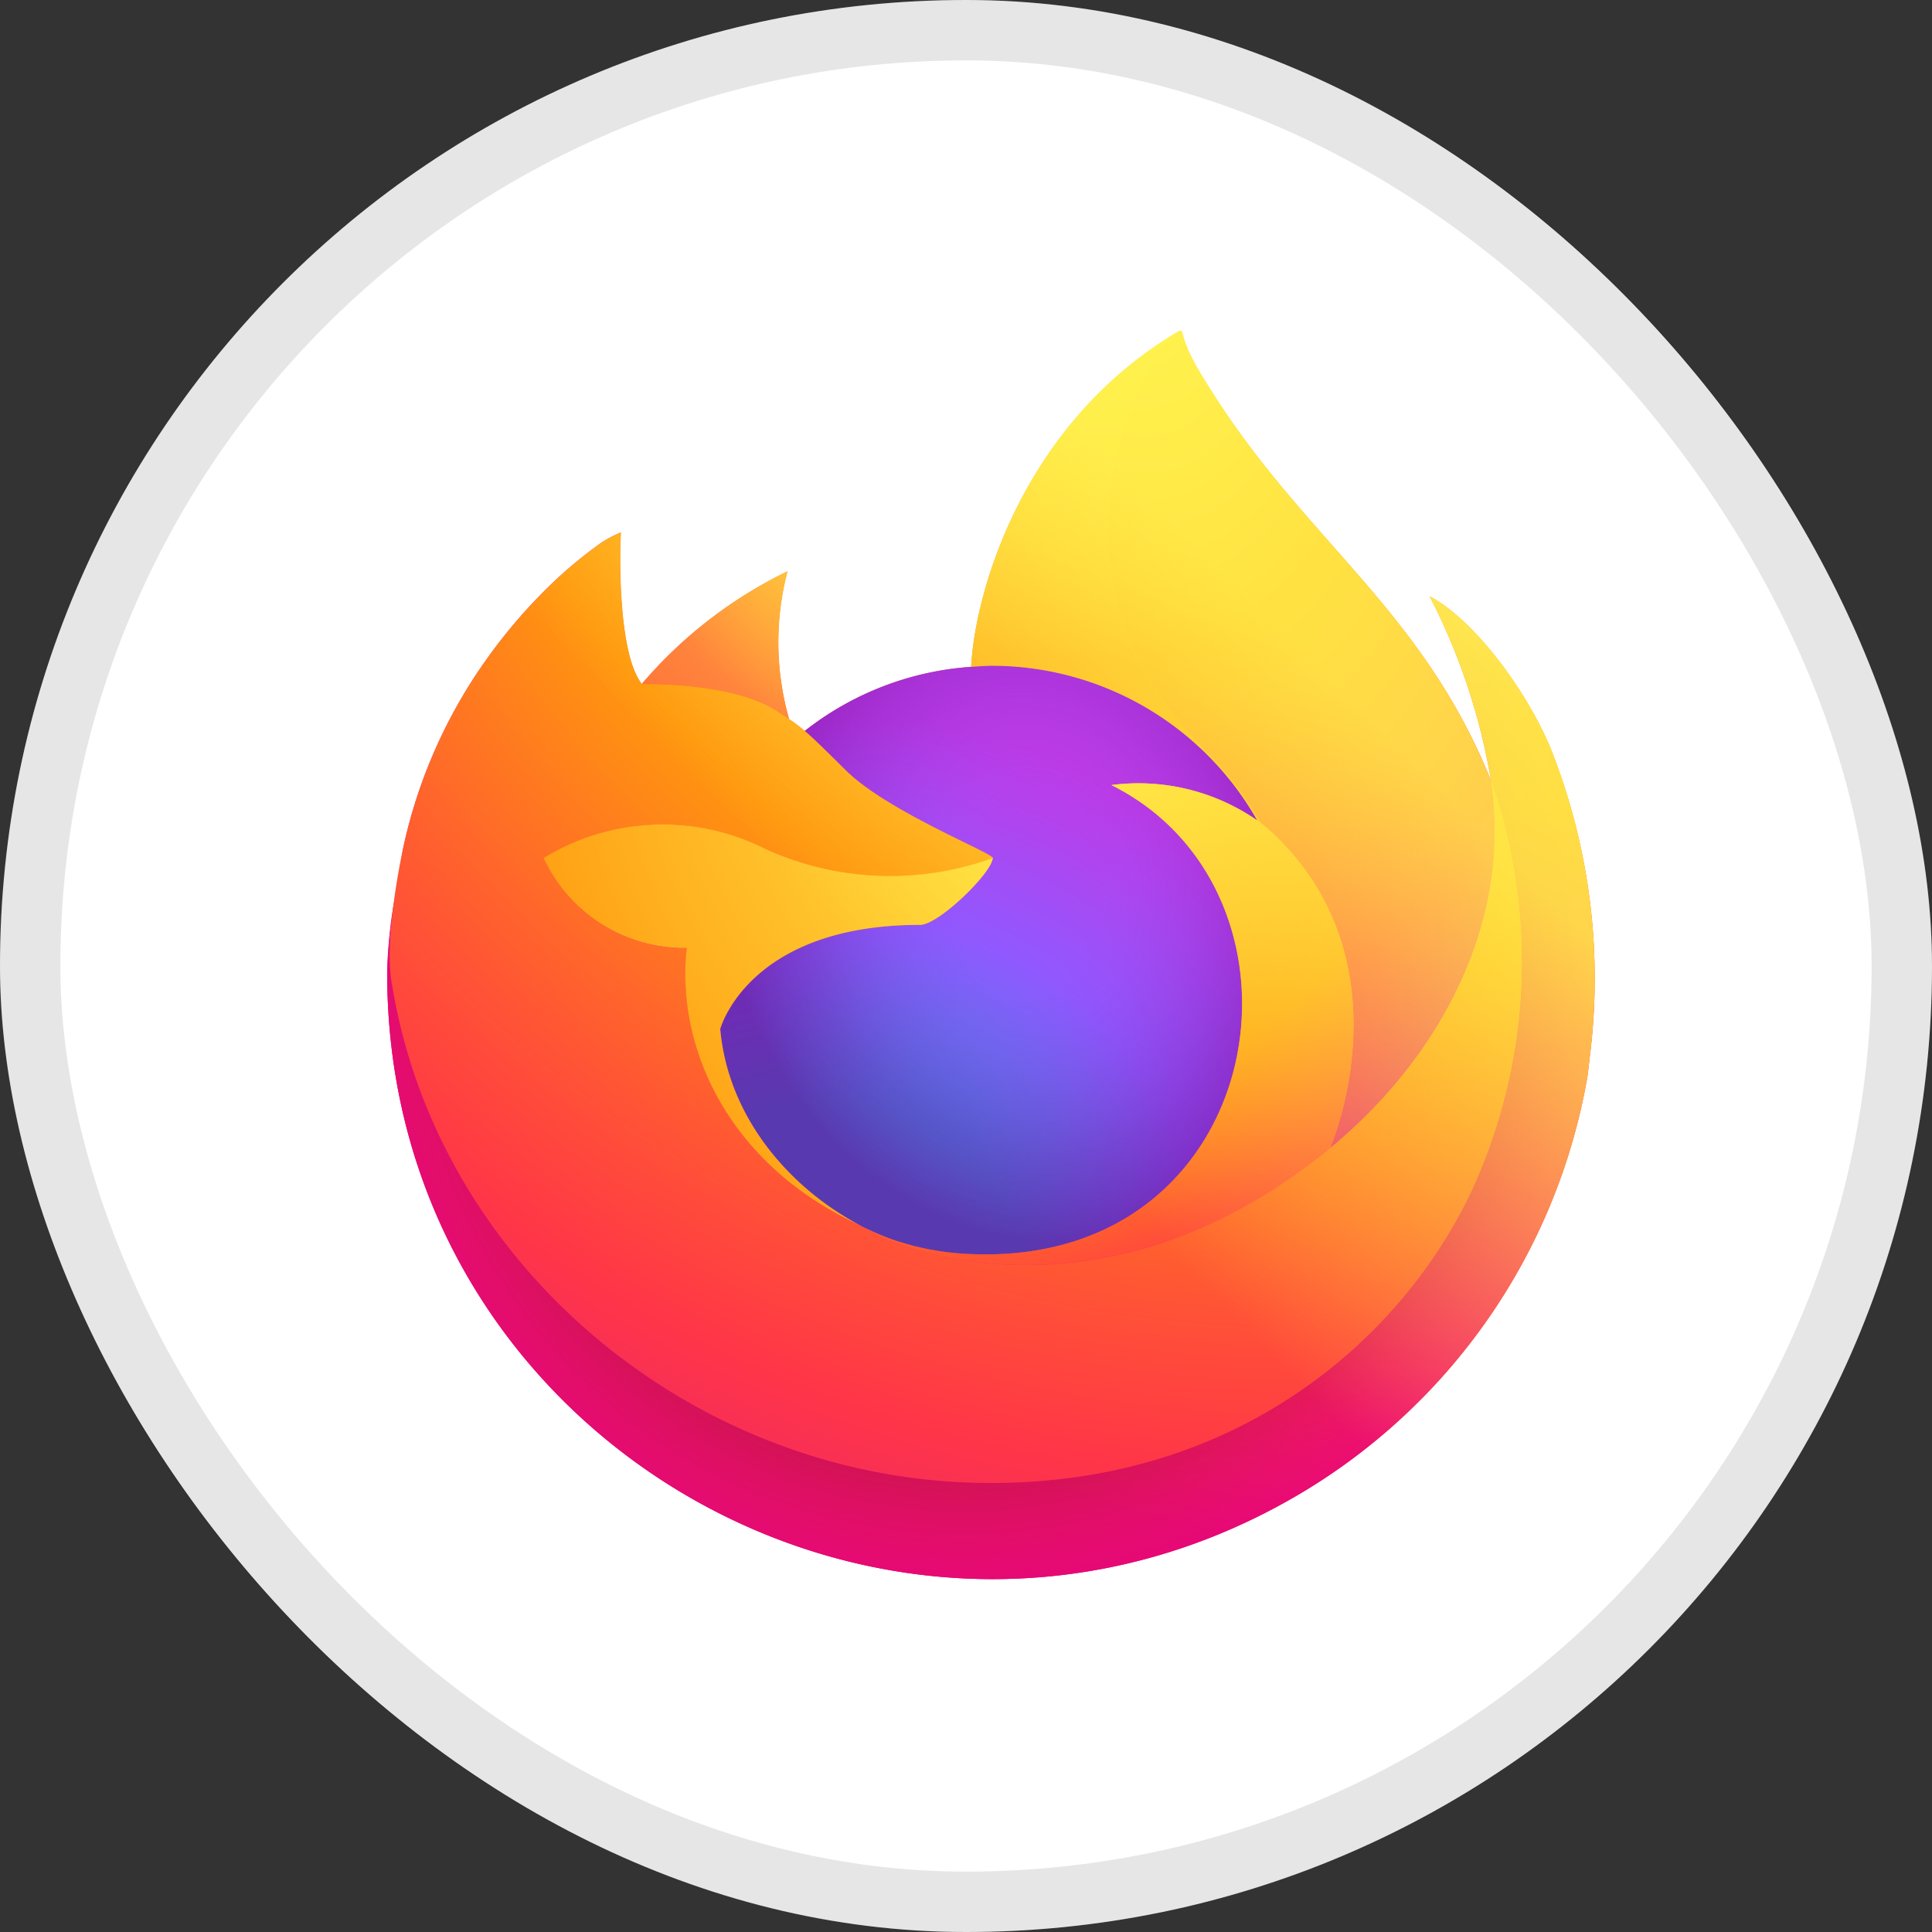
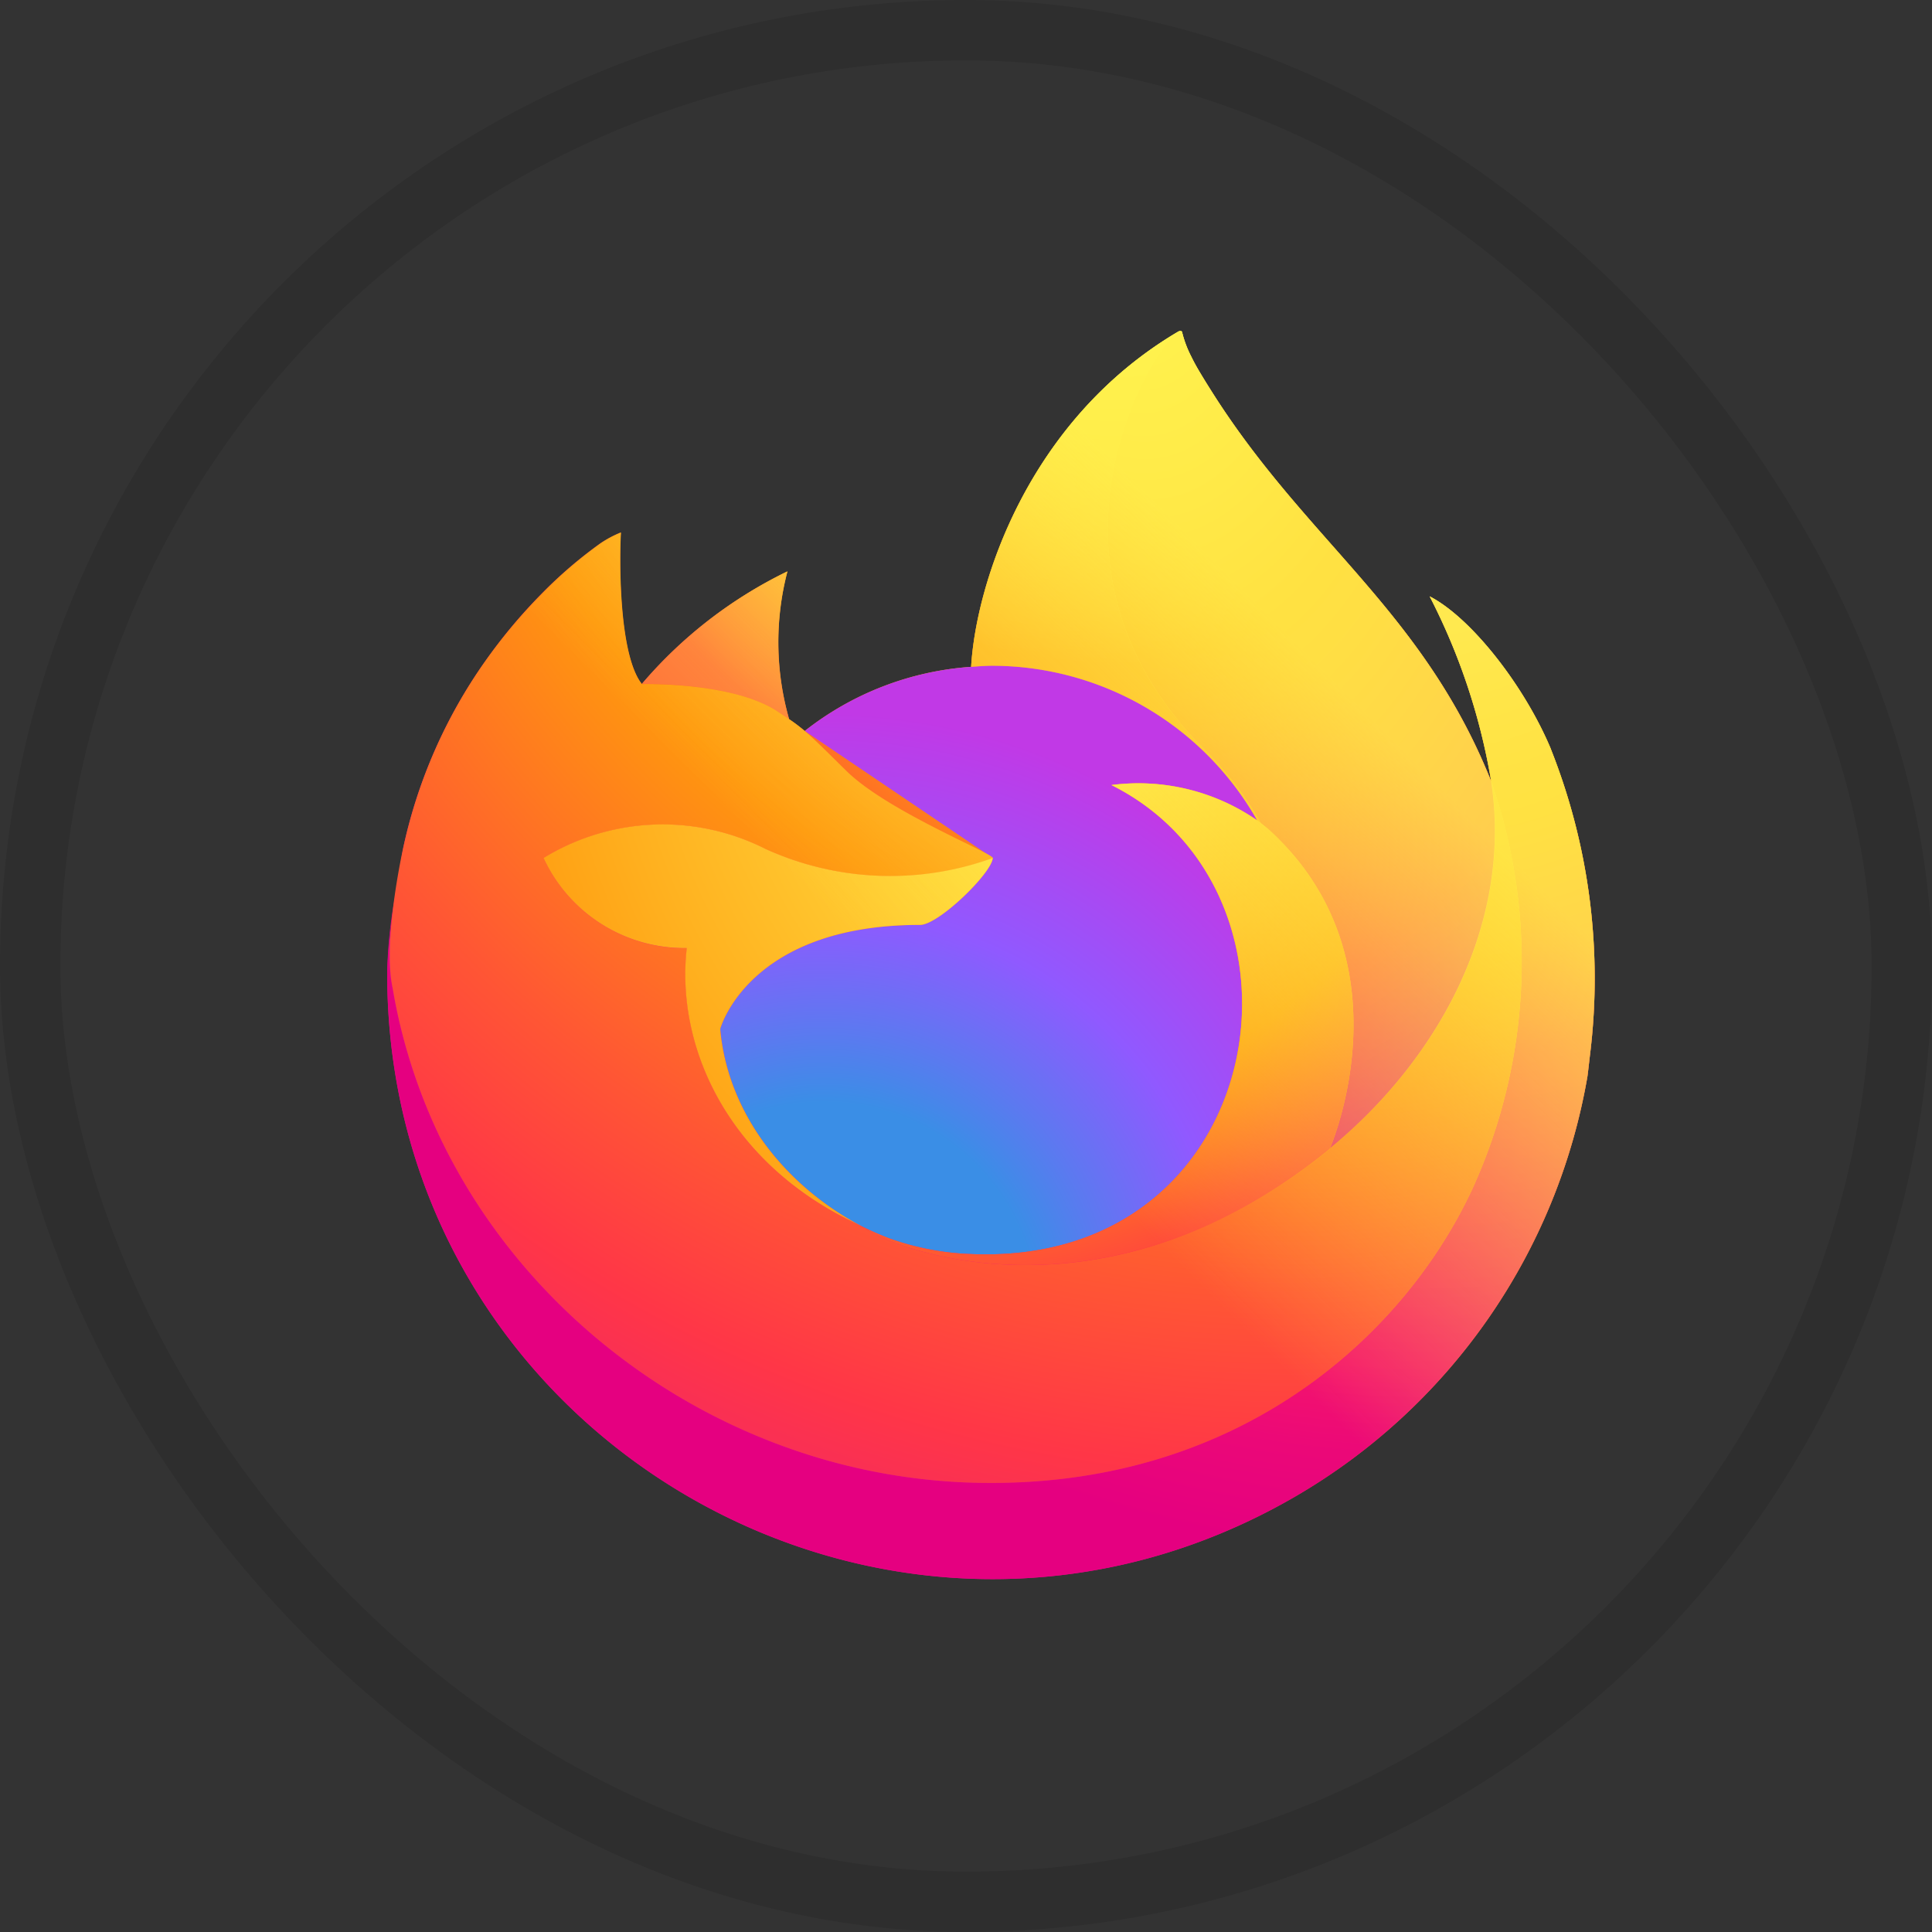
<svg xmlns="http://www.w3.org/2000/svg" width="32" height="32" fill="none">
  <rect width="100%" height="100%" fill="#333333" stroke="none" />
-   <rect width="32" height="32" fill="#fff" rx="16" />
  <rect width="31" height="31" x=".5" y=".5" stroke="#000" stroke-opacity=".1" rx="15.5" />
  <path fill="url(#a)" d="M25.69 12.412c-.436-1.046-1.318-2.177-2.01-2.534.493.955.835 1.98 1.015 3.04l.001.016c-1.132-2.822-3.051-3.96-4.62-6.438-.08-.127-.159-.254-.235-.384a3.163 3.163 0 0 1-.11-.206 1.82 1.82 0 0 1-.15-.397.026.026 0 0 0-.023-.026.037.037 0 0 0-.018 0c-.002 0-.004.003-.005.003l-.008.004.004-.007c-2.514 1.473-3.368 4.199-3.446 5.562a5.009 5.009 0 0 0-2.756 1.062 2.976 2.976 0 0 0-.258-.195 4.642 4.642 0 0 1-.028-2.448 7.414 7.414 0 0 0-2.41 1.863h-.005c-.397-.503-.369-2.162-.346-2.508-.117.047-.23.107-.334.177a7.3 7.3 0 0 0-.979.839 8.75 8.75 0 0 0-.936 1.123v.001-.002a8.458 8.458 0 0 0-1.343 3.034l-.014.066c-.037.208-.07.416-.098.625l-.002.022a9.538 9.538 0 0 0-.163 1.38v.052c.007 7.708 8.355 12.518 15.027 8.659a10.013 10.013 0 0 0 4.853-6.966c.017-.129.03-.257.046-.387a10.298 10.298 0 0 0-.65-5.03ZM14.15 20.25c.046.022.09.047.138.068l.007.004a5.639 5.639 0 0 1-.146-.072Zm10.547-7.314v-.01l.002.011h-.002Z" />
  <path fill="url(#b)" d="M25.69 12.412c-.436-1.046-1.318-2.177-2.01-2.534.493.955.835 1.98 1.015 3.04v.009l.001.01a9.068 9.068 0 0 1-.311 6.758c-1.148 2.462-3.925 4.986-8.273 4.863-4.698-.133-8.835-3.619-9.609-8.185-.14-.72 0-1.085.071-1.67-.097.455-.15.917-.16 1.382v.051c.006 7.708 8.354 12.518 15.026 8.659a10.013 10.013 0 0 0 4.853-6.966c.017-.129.03-.256.046-.387a10.298 10.298 0 0 0-.65-5.03Z" />
-   <path fill="url(#c)" d="M25.69 12.412c-.436-1.046-1.318-2.177-2.01-2.534.493.955.835 1.98 1.015 3.04v.009l.001.01a9.068 9.068 0 0 1-.311 6.758c-1.148 2.462-3.925 4.986-8.273 4.863-4.698-.133-8.835-3.619-9.609-8.185-.14-.72 0-1.085.071-1.67-.097.455-.15.917-.16 1.382v.051c.006 7.708 8.354 12.518 15.026 8.659a10.013 10.013 0 0 0 4.853-6.966c.017-.129.03-.256.046-.387a10.298 10.298 0 0 0-.65-5.03Z" />
  <path fill="url(#d)" d="m20.824 13.59.062.045a5.452 5.452 0 0 0-.93-1.213c-3.112-3.112-.815-6.748-.428-6.933l.004-.006c-2.515 1.473-3.369 4.199-3.447 5.562.117-.008.232-.018.352-.018a5.053 5.053 0 0 1 4.387 2.562Z" />
-   <path fill="url(#e)" d="M16.443 14.211c-.016.249-.896 1.108-1.204 1.108-2.847 0-3.31 1.722-3.31 1.722.127 1.45 1.137 2.645 2.359 3.277a5.427 5.427 0 0 0 .463.201c.42.148.858.233 1.303.251 4.99.234 5.957-5.967 2.356-7.767.85-.11 1.71.099 2.414.586a5.053 5.053 0 0 0-4.387-2.562c-.12 0-.235.01-.352.018a5.008 5.008 0 0 0-2.756 1.062c.153.13.325.302.688.66.68.67 2.422 1.363 2.426 1.444Z" />
-   <path fill="url(#f)" d="M16.443 14.211c-.016.249-.896 1.108-1.204 1.108-2.847 0-3.31 1.722-3.31 1.722.127 1.45 1.137 2.645 2.359 3.277a5.427 5.427 0 0 0 .463.201c.42.148.858.233 1.303.251 4.99.234 5.957-5.967 2.356-7.767.85-.11 1.71.099 2.414.586a5.053 5.053 0 0 0-4.387-2.562c-.12 0-.235.01-.352.018a5.008 5.008 0 0 0-2.756 1.062c.153.13.325.302.688.66.68.67 2.422 1.363 2.426 1.444Z" />
+   <path fill="url(#e)" d="M16.443 14.211c-.016.249-.896 1.108-1.204 1.108-2.847 0-3.31 1.722-3.31 1.722.127 1.45 1.137 2.645 2.359 3.277a5.427 5.427 0 0 0 .463.201c.42.148.858.233 1.303.251 4.99.234 5.957-5.967 2.356-7.767.85-.11 1.71.099 2.414.586a5.053 5.053 0 0 0-4.387-2.562c-.12 0-.235.01-.352.018a5.008 5.008 0 0 0-2.756 1.062Z" />
  <path fill="url(#g)" d="M12.862 11.774a6.4 6.4 0 0 1 .207.138 4.64 4.64 0 0 1-.028-2.448 7.415 7.415 0 0 0-2.41 1.863c.049-.001 1.501-.027 2.231.447Z" />
  <path fill="url(#h)" d="M6.505 16.373c.772 4.566 4.91 8.052 9.608 8.185 4.348.123 7.126-2.4 8.273-4.863a9.068 9.068 0 0 0 .312-6.758v-.01c0-.007-.002-.011 0-.009l.002.017c.355 2.32-.825 4.566-2.669 6.085l-.006.013c-3.592 2.926-7.031 1.765-7.727 1.292a4.935 4.935 0 0 1-.146-.073c-2.095-1.001-2.96-2.91-2.774-4.547a2.571 2.571 0 0 1-2.372-1.492 3.776 3.776 0 0 1 3.68-.147 4.986 4.986 0 0 0 3.76.147c-.004-.08-1.746-.774-2.426-1.443-.363-.358-.535-.53-.688-.66a2.958 2.958 0 0 0-.258-.196l-.207-.137c-.73-.475-2.182-.449-2.23-.447h-.005c-.397-.504-.369-2.162-.346-2.508a1.75 1.75 0 0 0-.334.177c-.35.25-.678.53-.979.838a8.75 8.75 0 0 0-.94 1.12v.002-.002a8.457 8.457 0 0 0-1.343 3.034c-.005.02-.36 1.576-.185 2.382Z" />
  <path fill="url(#i)" d="M19.956 12.422c.366.36.679.768.93 1.214.055.042.107.083.15.123 2.27 2.093 1.081 5.05.992 5.261 1.844-1.519 3.023-3.766 2.669-6.085-1.133-2.823-3.052-3.961-4.62-6.44-.081-.126-.16-.253-.236-.383a3.163 3.163 0 0 1-.11-.206 1.82 1.82 0 0 1-.15-.397.026.026 0 0 0-.023-.026.037.037 0 0 0-.018 0c-.002 0-.004.003-.005.003l-.008.004c-.387.184-2.683 3.82.43 6.932Z" />
  <path fill="url(#j)" d="M21.035 13.758a2.105 2.105 0 0 0-.15-.123l-.062-.046a3.457 3.457 0 0 0-2.414-.586c3.6 1.8 2.635 8.001-2.356 7.767a4.45 4.45 0 0 1-1.303-.251 5.239 5.239 0 0 1-.294-.12c-.056-.026-.113-.052-.169-.081l.007.004c.696.476 4.133 1.636 7.727-1.291l.006-.013c.09-.21 1.28-3.168-.992-5.26Z" />
  <path fill="url(#k)" d="M11.93 17.041s.462-1.722 3.31-1.722c.307 0 1.187-.859 1.203-1.108a4.986 4.986 0 0 1-3.759-.148 3.776 3.776 0 0 0-3.681.148 2.571 2.571 0 0 0 2.372 1.492c-.186 1.637.68 3.546 2.774 4.547.047.022.091.046.14.068-1.223-.632-2.233-1.826-2.36-3.277Z" />
  <path fill="url(#l)" d="M25.69 12.412c-.436-1.046-1.318-2.177-2.01-2.534.493.955.835 1.98 1.015 3.04l.001.016c-1.132-2.822-3.051-3.96-4.62-6.438-.08-.127-.159-.254-.235-.384a3.163 3.163 0 0 1-.11-.206 1.82 1.82 0 0 1-.15-.397.026.026 0 0 0-.023-.026.037.037 0 0 0-.018 0c-.002 0-.004.003-.005.003l-.008.004.004-.007c-2.514 1.473-3.368 4.199-3.446 5.562.116-.008.232-.018.351-.018a5.053 5.053 0 0 1 4.388 2.562 3.457 3.457 0 0 0-2.415-.586c3.602 1.8 2.636 8.001-2.355 7.767a4.453 4.453 0 0 1-1.303-.251 4.365 4.365 0 0 1-.464-.201l.008.004a5.639 5.639 0 0 1-.146-.072c.047.022.09.047.139.068-1.223-.632-2.232-1.826-2.358-3.277 0 0 .462-1.722 3.309-1.722.307 0 1.188-.859 1.204-1.108-.004-.082-1.746-.775-2.426-1.444-.363-.358-.535-.53-.688-.66a2.976 2.976 0 0 0-.258-.195 4.642 4.642 0 0 1-.028-2.448 7.414 7.414 0 0 0-2.41 1.863h-.005c-.397-.503-.369-2.162-.346-2.508-.117.047-.23.107-.334.177a7.3 7.3 0 0 0-.979.839 8.75 8.75 0 0 0-.936 1.123v.001-.002a8.458 8.458 0 0 0-1.343 3.034l-.014.066c-.019.088-.103.536-.115.632 0 .007 0-.008 0 0-.077.462-.127.928-.148 1.396v.051c.007 7.708 8.355 12.518 15.027 8.659a10.013 10.013 0 0 0 4.853-6.966c.017-.129.03-.257.046-.387a10.298 10.298 0 0 0-.65-5.03Z" />
  <defs>
    <radialGradient id="b" cx="0" cy="0" r="1" gradientTransform="translate(23.596 7.775) scale(20.873)" gradientUnits="userSpaceOnUse">
      <stop offset=".129" stop-color="#FFBD4F" />
      <stop offset=".186" stop-color="#FFAC31" />
      <stop offset=".247" stop-color="#FF9D17" />
      <stop offset=".283" stop-color="#FF980E" />
      <stop offset=".403" stop-color="#FF563B" />
      <stop offset=".467" stop-color="#FF3750" />
      <stop offset=".71" stop-color="#F5156C" />
      <stop offset=".782" stop-color="#EB0878" />
      <stop offset=".86" stop-color="#E50080" />
    </radialGradient>
    <radialGradient id="c" cx="0" cy="0" r="1" gradientTransform="translate(15.969 16.308) scale(20.873)" gradientUnits="userSpaceOnUse">
      <stop offset=".3" stop-color="#960E18" />
      <stop offset=".351" stop-color="#B11927" stop-opacity=".74" />
      <stop offset=".435" stop-color="#DB293D" stop-opacity=".343" />
      <stop offset=".497" stop-color="#F5334B" stop-opacity=".094" />
      <stop offset=".53" stop-color="#FF3750" stop-opacity="0" />
    </radialGradient>
    <radialGradient id="d" cx="0" cy="0" r="1" gradientTransform="translate(18.486 3.038) scale(15.121)" gradientUnits="userSpaceOnUse">
      <stop offset=".132" stop-color="#FFF44F" />
      <stop offset=".252" stop-color="#FFDC3E" />
      <stop offset=".506" stop-color="#FF9D12" />
      <stop offset=".526" stop-color="#FF980E" />
    </radialGradient>
    <radialGradient id="e" cx="0" cy="0" r="1" gradientTransform="translate(13.66 21.76) scale(9.938)" gradientUnits="userSpaceOnUse">
      <stop offset=".353" stop-color="#3A8EE6" />
      <stop offset=".472" stop-color="#5C79F0" />
      <stop offset=".669" stop-color="#9059FF" />
      <stop offset="1" stop-color="#C139E6" />
    </radialGradient>
    <radialGradient id="f" cx="0" cy="0" r="1" gradientTransform="matrix(5.122 -1.238 1.45 5.996 17.109 14.598)" gradientUnits="userSpaceOnUse">
      <stop offset=".206" stop-color="#9059FF" stop-opacity="0" />
      <stop offset=".278" stop-color="#8C4FF3" stop-opacity=".064" />
      <stop offset=".747" stop-color="#7716A8" stop-opacity=".45" />
      <stop offset=".975" stop-color="#6E008B" stop-opacity=".6" />
    </radialGradient>
    <radialGradient id="g" cx="0" cy="0" r="1" gradientTransform="translate(15.705 6.921) scale(7.15)" gradientUnits="userSpaceOnUse">
      <stop stop-color="#FFE226" />
      <stop offset=".121" stop-color="#FFDB27" />
      <stop offset=".295" stop-color="#FFC82A" />
      <stop offset=".502" stop-color="#FFA930" />
      <stop offset=".732" stop-color="#FF7E37" />
      <stop offset=".792" stop-color="#FF7139" />
    </radialGradient>
    <radialGradient id="h" cx="0" cy="0" r="1" gradientTransform="translate(21.325 2.386) scale(30.505)" gradientUnits="userSpaceOnUse">
      <stop offset=".113" stop-color="#FFF44F" />
      <stop offset=".456" stop-color="#FF980E" />
      <stop offset=".622" stop-color="#FF5634" />
      <stop offset=".716" stop-color="#FF3647" />
      <stop offset=".904" stop-color="#E31587" />
    </radialGradient>
    <radialGradient id="i" cx="0" cy="0" r="1" gradientTransform="matrix(2.346 22.234 -14.592 1.54 18.754 4.082)" gradientUnits="userSpaceOnUse">
      <stop stop-color="#FFF44F" />
      <stop offset=".06" stop-color="#FFE847" />
      <stop offset=".168" stop-color="#FFC830" />
      <stop offset=".304" stop-color="#FF980E" />
      <stop offset=".356" stop-color="#FF8B16" />
      <stop offset=".455" stop-color="#FF672A" />
      <stop offset=".57" stop-color="#FF3647" />
      <stop offset=".737" stop-color="#E31587" />
    </radialGradient>
    <radialGradient id="j" cx="0" cy="0" r="1" gradientTransform="translate(15.537 9.57) scale(19.044)" gradientUnits="userSpaceOnUse">
      <stop offset=".137" stop-color="#FFF44F" />
      <stop offset=".48" stop-color="#FF980E" />
      <stop offset=".592" stop-color="#FF5634" />
      <stop offset=".655" stop-color="#FF3647" />
      <stop offset=".904" stop-color="#E31587" />
    </radialGradient>
    <radialGradient id="k" cx="0" cy="0" r="1" gradientTransform="translate(20.565 10.684) scale(20.844)" gradientUnits="userSpaceOnUse">
      <stop offset=".094" stop-color="#FFF44F" />
      <stop offset=".231" stop-color="#FFE141" />
      <stop offset=".509" stop-color="#FFAF1E" />
      <stop offset=".626" stop-color="#FF980E" />
    </radialGradient>
    <linearGradient id="a" x1="24.364" x2="7.743" y1="8.683" y2="24.719" gradientUnits="userSpaceOnUse">
      <stop offset=".048" stop-color="#FFF44F" />
      <stop offset=".111" stop-color="#FFE847" />
      <stop offset=".225" stop-color="#FFC830" />
      <stop offset=".368" stop-color="#FF980E" />
      <stop offset=".401" stop-color="#FF8B16" />
      <stop offset=".462" stop-color="#FF672A" />
      <stop offset=".534" stop-color="#FF3647" />
      <stop offset=".705" stop-color="#E31587" />
    </linearGradient>
    <linearGradient id="l" x1="24.164" x2="10.021" y1="8.597" y2="22.739" gradientUnits="userSpaceOnUse">
      <stop offset=".167" stop-color="#FFF44F" stop-opacity=".8" />
      <stop offset=".266" stop-color="#FFF44F" stop-opacity=".634" />
      <stop offset=".489" stop-color="#FFF44F" stop-opacity=".217" />
      <stop offset=".6" stop-color="#FFF44F" stop-opacity="0" />
    </linearGradient>
  </defs>
</svg>